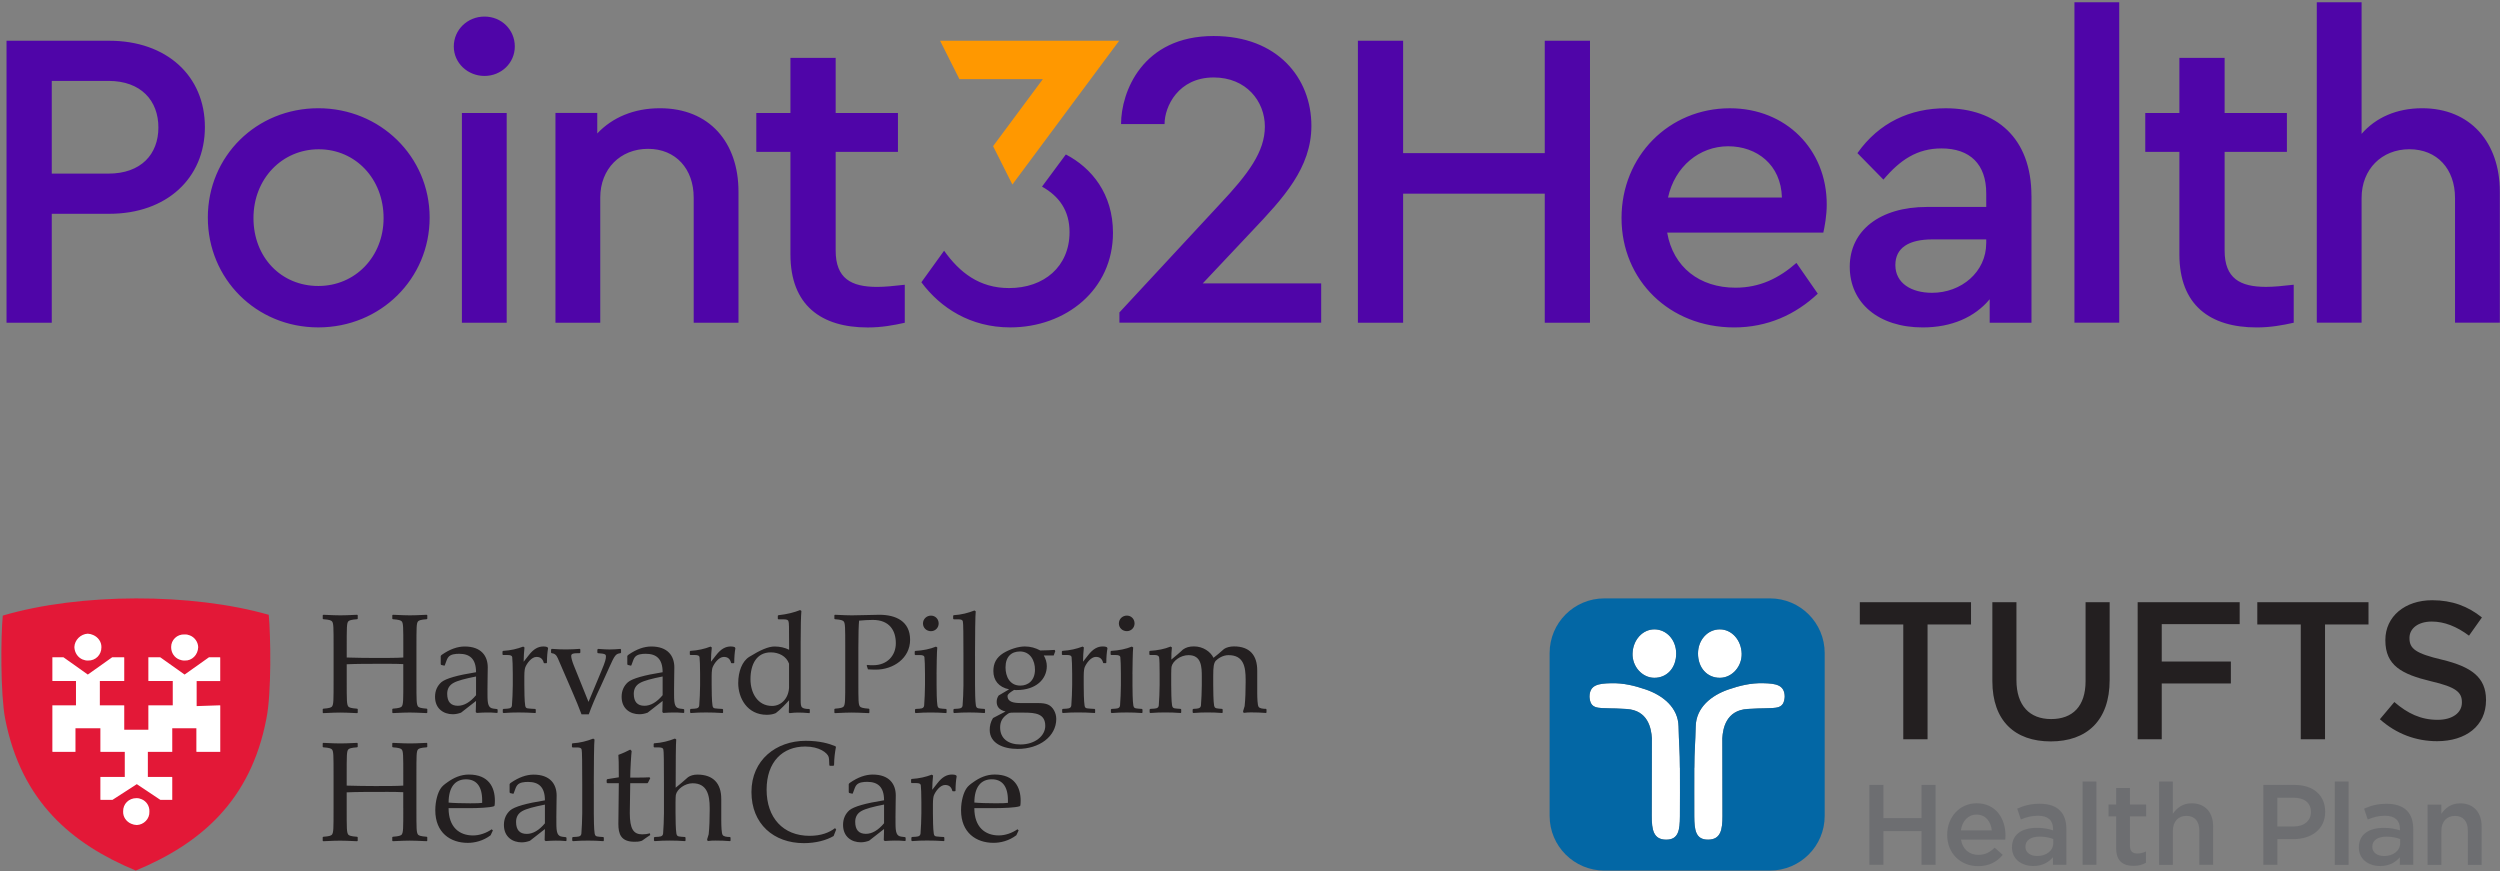
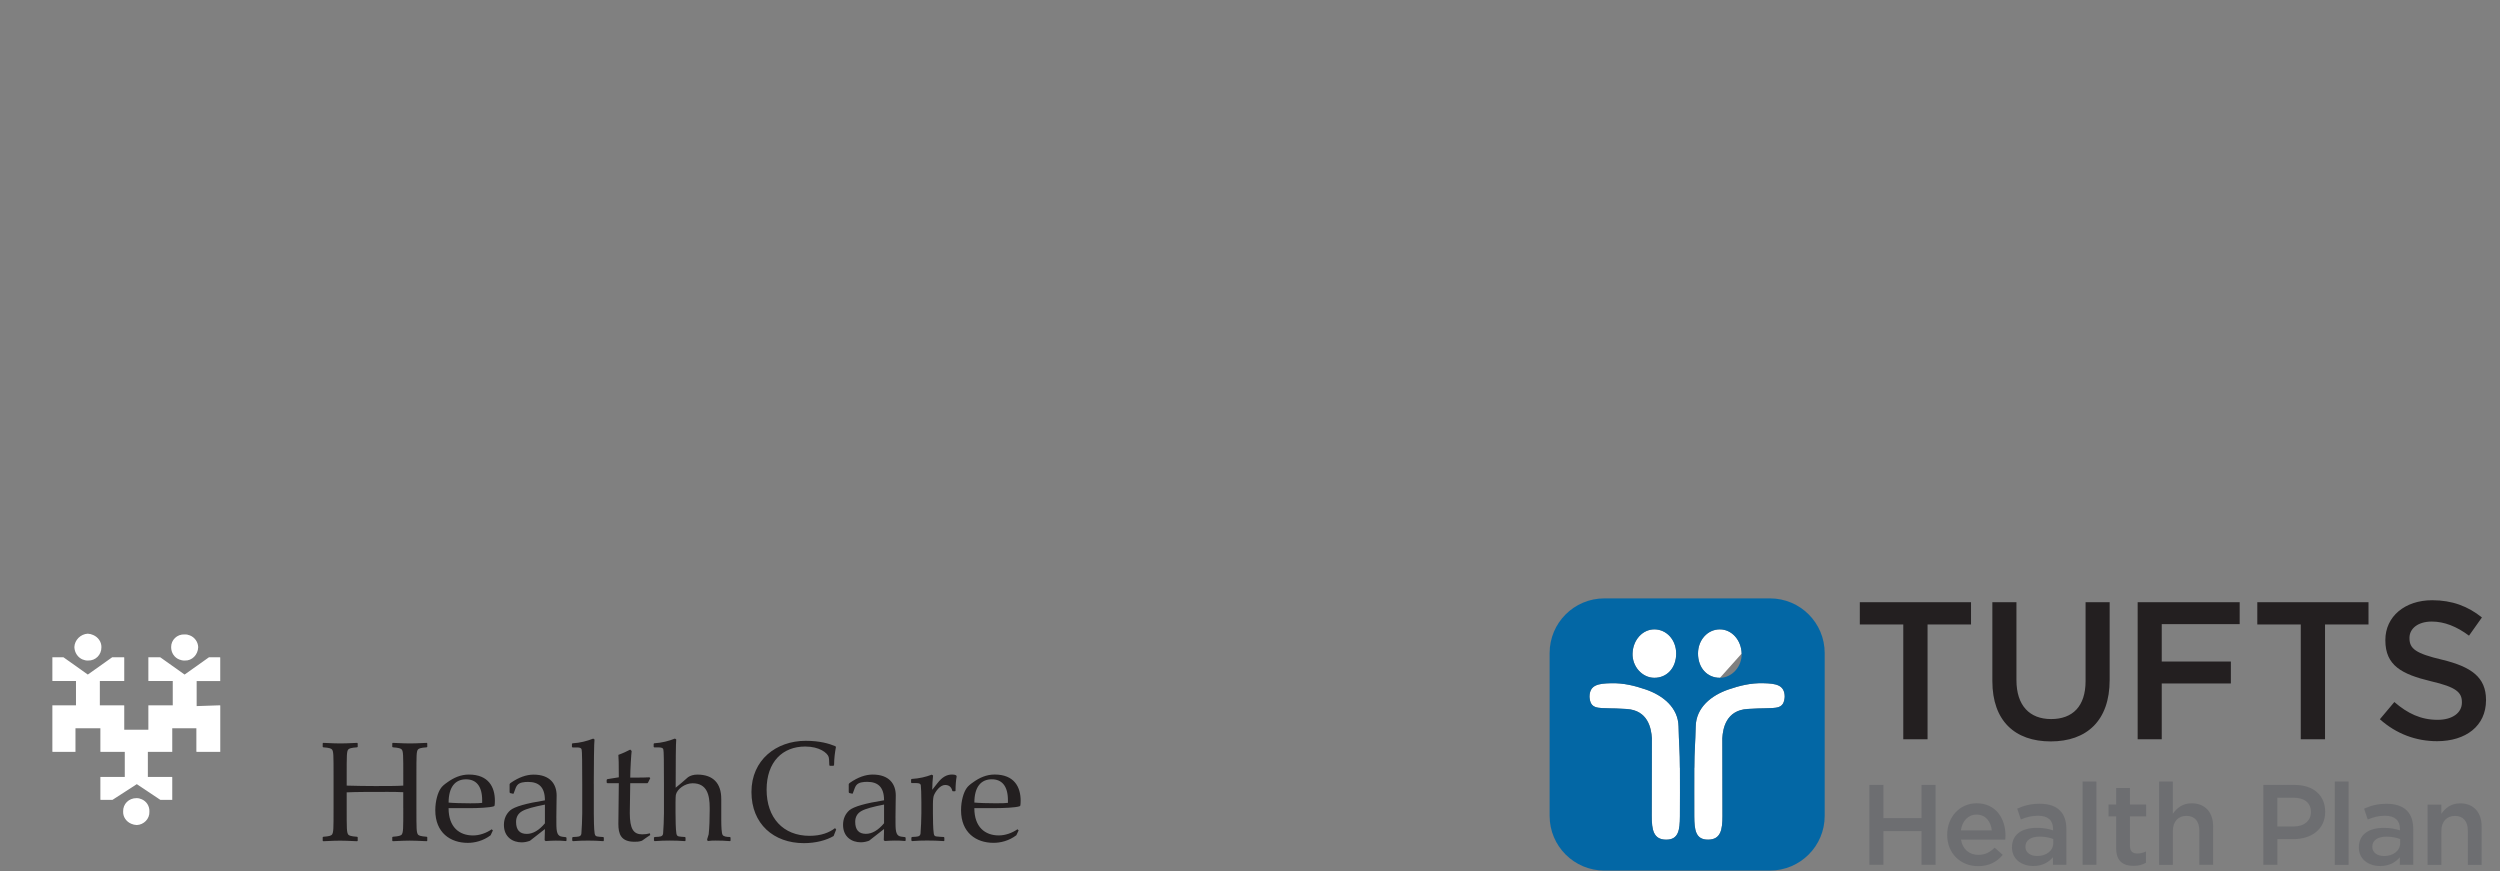
<svg xmlns="http://www.w3.org/2000/svg" width="792" height="276" viewBox="0 0 792 276" fill="none">
  <rect x="0" y="0" width="792" height="276" fill="#808080" stroke="none" />
  <path d="M592.22 248.66H596.67V259.18H608.74V248.66H613.19V273.96H608.74V263.3H596.67V273.96H592.22V248.66ZM616.87 264.49V264.42C616.87 258.96 620.74 254.48 626.19 254.48C632.26 254.48 635.34 259.25 635.34 264.75C635.34 265.15 635.3 265.55 635.27 265.98H621.25C621.72 269.09 623.93 270.82 626.74 270.82C628.87 270.82 630.39 270.02 631.91 268.54L634.48 270.82C632.67 272.99 630.18 274.4 626.67 274.4C621.14 274.4 616.87 270.39 616.87 264.5V264.49ZM631 263.08C630.71 260.26 629.05 258.06 626.16 258.06C623.49 258.06 621.61 260.12 621.21 263.08H631.01H631ZM637.4 268.47V268.4C637.4 264.28 640.62 262.26 645.28 262.26C647.41 262.26 648.93 262.59 650.41 263.05V262.58C650.41 259.87 648.75 258.42 645.67 258.42C643.54 258.42 641.95 258.89 640.21 259.61L639.05 256.18C641.15 255.24 643.21 254.63 646.24 254.63C649.1 254.63 651.23 255.39 652.57 256.76C653.98 258.13 654.63 260.16 654.63 262.65V273.96H650.37V271.57C649.07 273.12 647.08 274.35 644.15 274.35C640.57 274.35 637.39 272.29 637.39 268.46L637.4 268.47ZM650.48 267.1V265.8C649.36 265.37 647.88 265.04 646.14 265.04C643.32 265.04 641.66 266.23 641.66 268.22V268.29C641.66 270.13 643.29 271.18 645.38 271.18C648.27 271.18 650.48 269.52 650.48 267.1ZM659.77 247.58H664.14V273.97H659.77V247.58ZM670.4 268.69V258.64H667.98V254.88H670.4V249.64H674.77V254.88H679.9V258.64H674.77V268C674.77 269.7 675.64 270.39 677.12 270.39C678.1 270.39 678.96 270.17 679.83 269.74V273.32C678.75 273.93 677.55 274.3 675.89 274.3C672.67 274.3 670.4 272.89 670.4 268.7V268.69ZM683.99 247.58H688.36V257.81C689.59 256.04 691.36 254.49 694.32 254.49C698.62 254.49 701.12 257.38 701.12 261.79V273.97H696.75V263.13C696.75 260.17 695.27 258.47 692.67 258.47C690.07 258.47 688.37 260.24 688.37 263.21V273.98H684V247.59L683.99 247.58ZM717.03 248.67H727.01C732.94 248.67 736.62 252.03 736.62 257.13V257.2C736.62 262.88 732.07 265.84 726.5 265.84H721.48V273.97H717.03V248.67ZM726.64 261.83C730 261.83 732.1 259.95 732.1 257.31V257.24C732.1 254.28 729.97 252.72 726.64 252.72H721.47V261.83H726.64ZM739.66 247.59H744.03V273.98H739.66V247.59ZM747.29 268.48V268.41C747.29 264.29 750.51 262.27 755.17 262.27C757.3 262.27 758.82 262.6 760.3 263.06V262.59C760.3 259.88 758.64 258.43 755.56 258.43C753.43 258.43 751.84 258.9 750.1 259.62L748.94 256.19C751.04 255.25 753.1 254.64 756.13 254.64C758.99 254.64 761.12 255.4 762.46 256.77C763.87 258.14 764.52 260.17 764.52 262.66V273.97H760.26V271.58C758.96 273.13 756.97 274.36 754.04 274.36C750.46 274.36 747.28 272.3 747.28 268.47L747.29 268.48ZM760.37 267.11V265.81C759.25 265.38 757.77 265.05 756.03 265.05C753.21 265.05 751.55 266.24 751.55 268.23V268.3C751.55 270.14 753.18 271.19 755.27 271.19C758.16 271.19 760.37 269.53 760.37 267.11ZM769.05 254.89H773.42V257.82C774.65 256.05 776.42 254.5 779.38 254.5C783.68 254.5 786.18 257.39 786.18 261.8V273.98H781.81V263.14C781.81 260.18 780.33 258.48 777.73 258.48C775.13 258.48 773.43 260.25 773.43 263.22V273.99H769.06V254.91L769.05 254.89Z" fill="#6D6E71" />
  <path d="M602.96 197.84H589.19V190.77H624.42V197.84H610.65V234.19H602.96V197.84ZM631.18 215.77V190.77H638.81V215.46C638.81 223.52 642.97 227.8 649.79 227.8C656.61 227.8 660.71 223.77 660.71 215.77V190.77H668.34V215.4C668.34 228.37 661.02 234.88 649.67 234.88C638.32 234.88 631.18 228.37 631.18 215.77ZM677.21 190.77H709.53V197.72H684.84V209.57H706.74V216.52H684.84V234.2H677.21V190.78V190.77ZM728.88 197.84H715.11V190.77H750.34V197.84H736.57V234.19H728.88V197.84ZM753.94 227.86L758.53 222.4C762.69 226 766.9 228.04 772.24 228.04C776.95 228.04 779.93 225.81 779.93 222.58V222.46C779.93 219.36 778.19 217.68 770.13 215.82C760.89 213.59 755.68 210.86 755.68 202.86V202.74C755.68 195.3 761.88 190.15 770.51 190.15C776.84 190.15 781.86 192.07 786.27 195.61L782.18 201.38C778.27 198.46 774.36 196.91 770.39 196.91C765.92 196.91 763.32 199.21 763.32 202.06V202.18C763.32 205.53 765.3 207.02 773.68 209C782.86 211.23 787.57 214.52 787.57 221.72V221.84C787.57 229.97 781.18 234.81 772.06 234.81C765.42 234.81 759.16 232.51 753.95 227.86H753.94Z" fill="#231F20" />
  <path d="M503.56 220.75C503.82 224.6 506.02 224.26 510.26 224.4C512.12 224.46 511.23 224.37 515.29 224.6C522.11 225 523.13 230.77 523.32 233.85C523.32 242.08 523.3 250.31 523.28 258.54C523.28 262.84 523.8 265.97 527.81 266C531.79 266.03 532.17 262.94 532.2 258.61C532.24 253.49 532.21 248.36 532.21 243.24H532.19C532.19 237.96 531.87 235.4 531.77 230.12C531.65 224.2 526.93 220.31 521.32 218.4C517.89 217.23 514.36 216.33 510.33 216.44C506.43 216.54 503.58 216.91 503.57 220.75H503.56Z" fill="white" />
  <path d="M531.02 207.01C531.01 202.73 528 199.4 524.13 199.38C520.37 199.36 517.3 202.75 517.2 207.05C517.09 211.17 520.25 214.7 524.07 214.73C528.15 214.76 531.04 211.55 531.03 207.01H531.02Z" fill="white" />
-   <path d="M551.76 207.05C551.65 202.75 548.59 199.36 544.82 199.38C540.95 199.4 537.94 202.73 537.93 207.01C537.92 211.54 540.81 214.75 544.89 214.73C548.71 214.7 551.87 211.17 551.76 207.05Z" fill="white" />
+   <path d="M551.76 207.05C551.65 202.75 548.59 199.36 544.82 199.38C540.95 199.4 537.94 202.73 537.93 207.01C537.92 211.54 540.81 214.75 544.89 214.73Z" fill="white" />
  <path d="M558.63 216.44C554.59 216.33 551.06 217.24 547.64 218.4C542.04 220.31 537.32 224.2 537.19 230.12C537.08 235.4 536.76 237.96 536.76 243.24H536.74C536.74 248.36 536.71 253.49 536.74 258.61C536.77 262.94 537.15 266.03 541.13 266C545.14 265.97 545.66 262.84 545.66 258.54C545.64 250.31 545.62 242.08 545.62 233.85C545.81 230.77 546.83 225 553.64 224.6C557.7 224.36 556.81 224.45 558.67 224.4C562.91 224.26 565.11 224.6 565.37 220.75C565.36 216.91 562.51 216.54 558.61 216.44H558.63Z" fill="white" />
  <path d="M560.74 189.57H508.24C498.67 189.57 490.92 197.33 490.92 206.89V258.47C490.92 268.04 498.68 275.79 508.24 275.79H560.74C570.31 275.79 578.06 268.03 578.06 258.47V206.89C578.06 197.32 570.31 189.57 560.74 189.57ZM521.31 218.41C526.91 220.32 531.64 224.21 531.76 230.13C531.87 235.41 532.18 237.97 532.18 243.25H532.2C532.2 248.37 532.23 253.5 532.19 258.62C532.16 262.95 531.78 266.04 527.8 266.01C523.79 265.98 523.26 262.85 523.27 258.55C523.29 250.32 523.31 242.09 523.31 233.86C523.12 230.78 522.1 225.01 515.28 224.61C511.22 224.37 512.11 224.46 510.25 224.41C506.01 224.27 503.81 224.61 503.55 220.76C503.56 216.92 506.41 216.55 510.31 216.45C514.35 216.34 517.88 217.25 521.3 218.41H521.31ZM517.19 207.05C517.3 202.75 520.36 199.36 524.12 199.38C527.99 199.4 531 202.73 531.01 207.01C531.03 211.54 528.13 214.75 524.05 214.73C520.23 214.7 517.07 211.17 517.18 207.05H517.19ZM558.69 224.4C556.83 224.46 557.72 224.37 553.66 224.6C546.84 225 545.82 230.77 545.64 233.85C545.64 242.08 545.66 250.31 545.68 258.54C545.68 262.84 545.16 265.97 541.15 266C537.16 266.03 536.79 262.94 536.76 258.61C536.72 253.49 536.76 248.36 536.76 243.24H536.78C536.78 237.96 537.1 235.4 537.21 230.12C537.33 224.2 542.05 220.31 547.66 218.4C551.09 217.23 554.62 216.33 558.65 216.44C562.55 216.54 565.4 216.91 565.41 220.75C565.15 224.6 562.95 224.26 558.71 224.4H558.69ZM537.93 207.01C537.95 202.73 540.95 199.4 544.82 199.38C548.58 199.36 551.64 202.75 551.76 207.05C551.87 211.17 548.71 214.7 544.89 214.73C540.81 214.76 537.92 211.55 537.93 207.01Z" fill="#0367A5" />
  <path d="M308.68 254.26C308.68 249.37 310.72 246.88 314.2 246.88C317.41 246.88 319.31 249.01 319.31 253.53V254.34C318.86 254.43 317.59 254.48 315.55 254.48C313.15 254.48 310.03 254.39 308.67 254.25M322.34 262.71C320.57 263.93 318.45 264.66 316.41 264.66C312.11 264.66 308.67 262.08 308.67 256.01H315.64C317.77 256.01 321.71 255.87 323.02 255.42L323.25 255.19C323.3 254.78 323.34 254.24 323.34 253.65C323.34 249.3 321.3 245.37 315.1 245.37C312.52 245.37 310.3 246.37 308.31 247.81C307.31 248.49 306.59 249.12 306.18 249.76C305.32 250.98 304.46 253.61 304.46 256.69C304.46 263.8 309.26 267.01 314.74 267.01C316.96 267.01 319.63 266.38 321.98 264.61L322.7 263.07L322.34 262.71ZM299.17 266.29V265.34L298.99 265.16C298.4 265.16 296.82 265.02 296.59 264.98C296.09 264.89 295.91 264.66 295.82 264.07C295.59 262.76 295.55 259.23 295.55 257.6V254.75C295.55 253.12 295.73 252.26 295.87 251.94C296.37 250.72 297.82 248.68 299.4 248.68C300.67 248.68 301.39 249.31 301.71 250.58L301.85 250.67H302.57L302.71 250.53C302.71 248.76 302.85 247.18 303.07 245.96L302.93 245.64C302.48 245.41 302.07 245.37 301.62 245.37C299.95 245.37 298.5 246.14 296.96 248.13L295.33 250.21C295.33 248.9 295.47 246.68 295.6 245.68L295.19 245.41C293.33 246.13 291.21 246.63 288.81 246.77L288.63 246.95V247.9L288.81 248.08H290.26C291.21 248.08 291.66 248.31 291.71 248.76C291.8 249.3 291.89 251.84 291.89 254.1V257.63C291.89 259.26 291.75 262.74 291.62 264.06C291.57 264.51 291.35 264.83 290.85 264.97C290.67 265.02 289.81 265.15 288.95 265.15L288.72 265.33V266.28L288.95 266.46C290.76 266.32 292.07 266.28 293.75 266.28C295.29 266.28 297.33 266.33 299.05 266.46L299.19 266.28L299.17 266.29ZM280.07 260.81C278.21 263.03 276.27 264.16 274.32 264.16C272.06 264.16 270.93 262.89 270.93 260.36C270.93 258.78 271.61 257.64 272.92 256.92C274.19 256.2 276.63 255.56 280.07 254.88V260.81ZM283.69 259.14C283.69 256.29 283.78 253.75 283.78 251.99C283.78 248.37 281.7 245.38 276.49 245.38C274.18 245.38 271.78 246.24 269.29 247.96C269.06 248.1 268.93 248.28 268.88 248.41V250.99L269.02 251.22L270.02 251.45L270.16 251.36C270.66 249.87 271.02 249.01 271.34 248.69C272.06 247.83 273.51 247.69 274.73 247.69C278.03 247.69 280.07 249.23 280.07 253.53C274.14 254.48 270.47 255.52 269.07 256.7C267.76 257.88 267.08 259.42 267.08 261.32C267.08 265.17 269.89 266.84 272.69 266.84C273.6 266.84 274.46 266.66 275.32 266.34L280.07 262.63L279.98 266.16L280.3 266.43C281.52 266.34 282.56 266.29 283.47 266.29C284.42 266.29 285.33 266.29 286.73 266.43L286.91 266.29V265.38L286.73 265.2L285.6 265.06C283.97 264.88 283.7 263.66 283.7 260.76V259.13L283.69 259.14ZM264.09 264.84L264.9 262.8L264.54 262.35C262.73 263.75 260.15 264.79 256.48 264.79C248.06 264.79 242.86 259.04 242.86 250.17C242.86 241.3 247.97 236.5 255.08 236.5C259.65 236.5 262.1 238.54 262.5 239.76C262.64 240.21 262.68 240.71 262.73 242.43L262.91 242.61H264L264.23 242.43C264.28 239.94 264.5 238.45 264.82 236.68L264.68 236.41C262.6 235.55 259.66 234.69 255.26 234.69C245.89 234.69 238.06 240.76 238.06 250.9C238.06 261.04 245.12 267.11 254.67 267.11C258.43 267.11 261.82 266.2 264.09 264.85M228.49 253.04C228.49 248.2 225.96 245.39 220.93 245.39C219.71 245.39 218.71 245.71 217.99 246.2C216.59 247.42 215.27 248.6 214.05 249.55C214.05 242.08 214.1 235.25 214.23 234.25L213.82 233.98C211.87 234.75 209.66 235.34 207.26 235.47L207.08 235.65V236.6L207.26 236.78H208.71C209.66 236.78 210.11 237.01 210.16 237.5C210.3 238 210.34 241.57 210.34 248.32V257.64C210.34 259.27 210.2 262.75 210.07 264.07C210.02 264.52 209.8 264.84 209.3 264.98C209.12 265.03 208.26 265.16 207.4 265.16L207.17 265.34V266.29L207.4 266.47C209.21 266.33 210.52 266.29 212.2 266.29C213.88 266.29 215.19 266.34 217.04 266.47L217.18 266.29V265.34L217 265.16C216.41 265.16 215.28 265.02 215.05 264.98C214.55 264.84 214.42 264.66 214.28 264.07C214.05 262.76 214.01 259.23 214.01 257.6V254.11C214.01 252.98 214.06 252.21 214.1 251.85C214.46 249.99 217 248.14 219.4 248.14C223.97 248.14 224.83 251.81 224.83 255.93V256.7C224.83 259.42 224.74 262.18 224.51 264.3C224.37 264.84 224.19 265.39 224.01 265.93C224.01 266.07 224.15 266.43 224.28 266.43C225.14 266.29 226 266.29 226.68 266.29C228.08 266.29 229.85 266.34 231.3 266.47L231.44 266.29V265.34L231.26 265.16C230.22 265.16 229.22 265.02 228.91 264.48C228.6 263.94 228.5 261.85 228.5 260V253.03L228.49 253.04ZM195.9 261.01C195.9 264.18 196.67 266.67 201.01 266.67C201.73 266.67 202.41 266.67 203.36 266.35C204.49 265.58 205.31 264.95 205.99 264.54L205.9 264C204.99 264.23 204.36 264.32 203.46 264.32C200.7 264.32 199.52 262.65 199.52 257.53L199.66 248.11H205.14L205.32 247.88L206 246.52L205.77 246.25C204.68 246.3 203.51 246.34 202.1 246.34H199.66C199.66 243.81 199.98 238.78 200.11 237.92L199.66 237.47C198.62 238.01 197.4 238.6 195.9 239.14C195.99 239.77 196.04 242.13 196.04 246.25L192.37 246.84L192.19 247.07V247.93L192.42 248.11H196.04L195.9 261.01ZM188.11 248.34C188.11 242.05 188.2 235.26 188.34 234.26L187.93 233.99C185.98 234.76 183.77 235.35 181.37 235.48L181.19 235.66V236.61L181.37 236.79H182.82C183.77 236.79 184.22 237.02 184.27 237.51C184.41 238.01 184.45 241.95 184.45 248.33V257.65C184.45 259.28 184.31 262.76 184.18 264.08C184.13 264.53 183.91 264.85 183.41 264.99C183.23 265.04 182.37 265.17 181.51 265.17L181.28 265.35V266.3L181.51 266.48C183.32 266.34 184.63 266.3 186.31 266.3C187.99 266.3 189.3 266.35 191.15 266.48L191.29 266.3V265.35L191.11 265.17C190.52 265.17 189.39 265.03 189.16 264.99C188.66 264.85 188.53 264.67 188.39 264.08C188.16 262.77 188.12 259.24 188.12 257.61V248.33L188.11 248.34ZM176.25 259.16C176.25 256.31 176.34 253.77 176.34 252.01C176.34 248.39 174.26 245.4 169.05 245.4C166.74 245.4 164.34 246.26 161.85 247.98C161.62 248.12 161.49 248.3 161.44 248.43V251.01L161.58 251.24L162.58 251.47L162.72 251.38C163.22 249.89 163.58 249.03 163.9 248.71C164.62 247.85 166.07 247.71 167.29 247.71C170.59 247.71 172.63 249.25 172.63 253.55C166.7 254.5 163.03 255.54 161.63 256.72C160.32 257.9 159.64 259.44 159.64 261.34C159.64 265.19 162.45 266.86 165.25 266.86C166.16 266.86 167.02 266.68 167.88 266.36L172.63 262.65L172.54 266.18L172.86 266.45C174.08 266.36 175.12 266.31 176.03 266.31C176.98 266.31 177.89 266.31 179.29 266.45L179.47 266.31V265.4L179.29 265.22L178.16 265.08C176.53 264.9 176.26 263.68 176.26 260.78V259.15L176.25 259.16ZM172.63 260.83C170.77 263.05 168.83 264.18 166.88 264.18C164.62 264.18 163.49 262.91 163.49 260.38C163.49 258.8 164.17 257.66 165.48 256.94C166.75 256.22 169.19 255.58 172.63 254.9V260.83ZM142.12 254.27C142.12 249.38 144.16 246.89 147.64 246.89C150.85 246.89 152.75 249.02 152.75 253.54V254.35C152.3 254.44 151.03 254.49 148.99 254.49C146.59 254.49 143.47 254.4 142.11 254.26M155.78 262.72C154.01 263.94 151.89 264.67 149.85 264.67C145.55 264.67 142.11 262.09 142.11 256.02H149.08C151.21 256.02 155.15 255.88 156.46 255.43L156.69 255.2C156.74 254.79 156.78 254.25 156.78 253.66C156.78 249.31 154.74 245.38 148.54 245.38C145.96 245.38 143.74 246.38 141.75 247.82C140.75 248.5 140.03 249.13 139.62 249.77C138.76 250.99 137.9 253.62 137.9 256.7C137.9 263.81 142.7 267.02 148.18 267.02C150.4 267.02 153.07 266.39 155.42 264.62L156.14 263.08L155.78 262.72ZM127.76 255.98C127.76 262.72 127.76 263.63 127.26 264.4C126.94 264.72 126.4 264.94 124.45 265.08L124.27 265.22V266.35L124.45 266.49C126.76 266.35 129.29 266.31 129.79 266.31C130.38 266.31 132.91 266.36 135.18 266.49L135.36 266.35V265.22L135.18 265.08C133.23 264.94 132.74 264.72 132.42 264.4C131.92 263.63 131.92 262.73 131.92 255.94V245.85C131.92 239.15 131.92 238.06 132.42 237.43C132.74 237.11 133.23 236.89 135.18 236.75L135.36 236.61V235.48L135.18 235.34C132.92 235.48 130.34 235.52 129.84 235.52C129.3 235.52 126.81 235.47 124.45 235.34L124.27 235.48V236.61L124.45 236.75C126.4 236.89 126.94 237.11 127.26 237.43C127.76 238.06 127.76 239.15 127.76 245.85V248.88C125.72 249.02 122.65 249.02 118.84 249.02C115.99 249.02 113 248.97 109.83 248.88V245.85C109.83 239.15 109.83 238.06 110.33 237.43C110.65 237.11 111.19 236.89 113.14 236.75L113.32 236.61V235.48L113.14 235.34C110.88 235.48 108.3 235.52 107.8 235.52C107.21 235.52 104.68 235.47 102.41 235.34L102.23 235.48V236.61L102.41 236.75C104.36 236.89 104.85 237.11 105.17 237.43C105.67 238.06 105.67 239.15 105.67 245.85V255.99C105.67 262.73 105.67 263.64 105.17 264.41C104.85 264.73 104.36 264.95 102.41 265.09L102.23 265.23V266.36L102.41 266.5C104.72 266.36 107.21 266.32 107.75 266.32C108.34 266.32 110.87 266.37 113.14 266.5L113.32 266.36V265.23L113.14 265.09C111.19 264.95 110.65 264.73 110.33 264.41C109.83 263.64 109.83 262.74 109.83 255.95V251.02C112.82 250.88 116.89 250.88 118.7 250.88C120.37 250.88 125.35 250.83 127.75 250.97V255.99L127.76 255.98Z" fill="#231F20" />
-   <path d="M394.07 225.83C394.93 225.69 395.79 225.69 396.47 225.69C397.87 225.69 399.64 225.74 401.09 225.87L401.23 225.69V224.74L401.05 224.56C400.01 224.56 399.01 224.42 398.7 223.88C398.39 223.34 398.29 221.25 398.29 219.4V212.43C398.29 207.59 395.94 204.78 390.91 204.78C389.69 204.78 388.51 205.1 387.79 205.59C386.39 206.81 385.57 207.54 384.44 208.4C383.49 206.45 381.14 204.78 378.24 204.78C376.75 204.78 375.71 205.1 374.75 205.78C373.84 206.69 372.12 208.09 371.08 208.95C371.08 207.37 371.13 206.14 371.26 205.1L370.85 204.83C368.95 205.6 366.78 206.05 364.29 206.19L364.11 206.37V207.32L364.29 207.5H365.74C366.6 207.5 367.05 207.73 367.19 208.18C367.33 208.77 367.37 211.21 367.37 213.52V217.01C367.37 218.59 367.23 222.17 367.1 223.48C367.05 223.93 366.83 224.25 366.33 224.39C366.15 224.44 365.29 224.57 364.43 224.57L364.2 224.75V225.7L364.43 225.88C366.24 225.74 367.55 225.7 369.23 225.7C370.91 225.7 372.22 225.75 374.07 225.88L374.21 225.7V224.75L374.03 224.57C373.44 224.57 372.31 224.43 372.08 224.39C371.58 224.25 371.45 224.07 371.31 223.48C371.08 222.17 371.04 218.64 371.04 217.01V213.52C371.04 212.39 371.09 211.62 371.13 211.26C371.49 209.4 373.98 207.55 376.52 207.55C380.68 207.55 380.73 211.31 380.73 214.52V217.05C380.73 218.68 380.59 222.16 380.46 223.48C380.41 223.93 380.19 224.25 379.69 224.39C379.51 224.44 378.92 224.57 378.06 224.57L377.83 224.75V225.7L378.06 225.88C379.92 225.74 380.91 225.7 382.54 225.7C384.31 225.7 385.39 225.75 387.2 225.88L387.34 225.7V224.75L387.16 224.57C386.57 224.57 385.62 224.43 385.39 224.39C384.89 224.25 384.76 224.07 384.62 223.48C384.39 222.17 384.35 218.64 384.35 217.01V214.07C384.35 211.22 384.53 210.13 385.12 209.36C385.84 208.64 387.34 207.55 389.19 207.55C393.99 207.55 394.62 211.22 394.62 215.34V216.11C394.62 218.83 394.53 221.59 394.3 223.71C394.16 224.25 393.98 224.8 393.8 225.34C393.8 225.48 393.94 225.84 394.07 225.84M358.76 213.53C358.76 211.99 358.85 206.11 358.99 205.11L358.58 204.84C356.68 205.61 354.51 206.06 352.02 206.2L351.84 206.38V207.33L352.02 207.51H353.47C354.42 207.51 354.87 207.74 354.92 208.19C355.01 208.73 355.1 211.27 355.1 213.53V217.02C355.1 218.6 354.96 222.18 354.83 223.49C354.78 223.94 354.56 224.26 354.06 224.4C353.88 224.45 353.02 224.58 352.16 224.58L351.93 224.76V225.71L352.16 225.89C353.97 225.75 355.28 225.71 356.96 225.71C358.64 225.71 359.95 225.76 361.8 225.89L361.94 225.71V224.76L361.76 224.58C361.17 224.58 360.04 224.44 359.81 224.4C359.31 224.26 359.18 224.08 359.04 223.49C358.81 222.18 358.77 218.65 358.77 217.02V213.53H358.76ZM356.99 195.02C355.59 195.02 354.46 196.11 354.46 197.51C354.46 198.91 355.59 199.95 356.99 199.95C358.39 199.95 359.43 198.82 359.43 197.51C359.43 196.11 358.39 195.02 356.99 195.02ZM346.94 225.71V224.76L346.76 224.58C346.17 224.58 344.59 224.44 344.36 224.4C343.86 224.31 343.68 224.08 343.59 223.49C343.36 222.18 343.32 218.65 343.32 217.02V214.17C343.32 212.54 343.5 211.68 343.64 211.36C344.14 210.14 345.59 208.1 347.17 208.1C348.44 208.1 349.16 208.73 349.48 210L349.62 210.09H350.34L350.48 209.95C350.48 208.18 350.62 206.6 350.84 205.38L350.7 205.06C350.25 204.83 349.84 204.79 349.39 204.79C347.72 204.79 346.27 205.56 344.73 207.55L343.1 209.63C343.1 208.32 343.24 206.1 343.37 205.1L342.96 204.83C341.1 205.55 338.98 206.05 336.58 206.19L336.4 206.37V207.32L336.58 207.5H338.03C338.98 207.5 339.43 207.73 339.48 208.18C339.57 208.72 339.66 211.26 339.66 213.52V217.05C339.66 218.68 339.52 222.16 339.39 223.48C339.34 223.93 339.12 224.25 338.62 224.39C338.44 224.44 337.58 224.57 336.72 224.57L336.49 224.75V225.7L336.72 225.88C338.53 225.74 339.84 225.7 341.52 225.7C343.06 225.7 345.1 225.75 346.82 225.88L346.96 225.7L346.94 225.71ZM323.27 235.85C319.38 235.85 316.84 233.95 316.84 230.46C316.84 228.51 317.65 227.29 319.06 226.3C319.65 225.85 319.83 225.76 321.05 225.76H324.35C328.11 225.76 331.14 226.12 331.14 229.97C331.14 233.09 327.93 235.85 323.26 235.85M323.08 206.38C326.43 206.38 327.88 209.32 327.88 212.13C327.88 215.57 325.71 217.2 323.26 217.2C319.87 217.2 318.55 214.3 318.55 211.41C318.55 208.06 320.41 206.39 323.08 206.39M334.62 227.71C334.62 225.85 333.58 223.91 332.04 223.23C331.23 222.87 330.23 222.73 328.74 222.73H323.44C321.18 222.73 319.19 222.41 319.19 220.51C319.19 219.97 319.73 219.51 321.27 218.56C321.54 218.61 321.81 218.61 322.08 218.61C328.15 218.61 331.63 215.22 331.63 211.01C331.63 209.83 331.27 208.7 330.68 207.66H333.81L334.31 206.3L334.13 205.89C332.77 205.98 331.63 206.03 329.55 206.07C328.06 205.26 326.47 204.8 324.66 204.8C322.58 204.8 319.91 205.66 317.82 206.93C315.65 208.33 314.7 210.1 314.7 212.59C314.7 215.53 316.37 217.7 319.68 218.38L316.38 220.33C315.97 220.92 315.75 221.55 315.75 222.32C315.75 223.68 316.38 224.9 318.56 225.4L314.58 227.48C313.81 228.7 313.54 230.01 313.54 231.24C313.54 235.45 317.75 237.26 322.41 237.26C329.2 237.26 334.63 233.37 334.63 227.71M308.88 207.75C308.88 201.46 308.97 194.67 309.11 193.67L308.7 193.4C306.75 194.17 304.54 194.76 302.14 194.89L301.96 195.07V196.02L302.14 196.2H303.59C304.54 196.2 304.99 196.43 305.04 196.92C305.18 197.42 305.22 201.36 305.22 207.74V217.06C305.22 218.69 305.08 222.17 304.95 223.49C304.9 223.94 304.68 224.26 304.18 224.4C304 224.45 303.14 224.58 302.28 224.58L302.05 224.76V225.71L302.28 225.89C304.09 225.75 305.4 225.71 307.08 225.71C308.76 225.71 310.07 225.76 311.92 225.89L312.06 225.71V224.76L311.88 224.58C311.29 224.58 310.16 224.44 309.93 224.4C309.43 224.26 309.3 224.08 309.16 223.49C308.93 222.18 308.89 218.65 308.89 217.02V207.74L308.88 207.75ZM296.7 213.54C296.7 212 296.79 206.12 296.93 205.12L296.52 204.85C294.62 205.62 292.45 206.07 289.96 206.21L289.78 206.39V207.34L289.96 207.52H291.41C292.36 207.52 292.81 207.75 292.86 208.2C292.95 208.74 293.04 211.28 293.04 213.54V217.03C293.04 218.61 292.9 222.19 292.77 223.5C292.72 223.95 292.5 224.27 292 224.41C291.82 224.46 290.96 224.59 290.1 224.59L289.87 224.77V225.72L290.1 225.9C291.91 225.76 293.22 225.72 294.9 225.72C296.58 225.72 297.89 225.77 299.74 225.9L299.88 225.72V224.77L299.7 224.59C299.11 224.59 297.98 224.45 297.75 224.41C297.25 224.27 297.12 224.09 296.98 223.5C296.75 222.19 296.71 218.66 296.71 217.03V213.54H296.7ZM294.93 195.03C293.53 195.03 292.4 196.12 292.4 197.52C292.4 198.92 293.53 199.96 294.93 199.96C296.33 199.96 297.37 198.83 297.37 197.52C297.37 196.12 296.33 195.03 294.93 195.03ZM269.9 194.94C269.31 194.94 266.78 194.89 264.51 194.76L264.33 194.9V196.03L264.51 196.17C266.46 196.31 266.95 196.53 267.27 196.85C267.77 197.48 267.77 198.57 267.77 205.27V215.41C267.77 222.15 267.77 223.06 267.27 223.83C266.95 224.15 266.46 224.37 264.51 224.51L264.33 224.65V225.78L264.51 225.92C266.82 225.78 269.31 225.74 269.85 225.74C270.44 225.74 272.97 225.79 275.24 225.92L275.42 225.78V224.65L275.24 224.51C273.29 224.37 272.75 224.15 272.43 223.83C271.93 223.11 271.93 222.25 271.93 215.41V205.27C271.93 200.92 272.02 198.07 272.16 196.62C273.74 196.48 275.1 196.39 276.51 196.39C281.81 196.39 283.8 199.78 283.8 203.77C283.8 207.76 280.99 210.74 276.65 210.74C275.97 210.74 275.7 210.79 274.79 210.65L274.56 210.83L274.97 212.05C275.74 212.1 276.55 212.14 277.46 212.14C282.98 212.14 288.32 208.56 288.32 202.68C288.32 196.8 283.79 194.76 278.59 194.76C278.23 194.76 275.83 194.85 274.38 194.85C272.61 194.9 271.21 194.94 269.9 194.94ZM253.65 203.63C253.65 198.52 253.74 195.21 253.88 193.54L253.47 193.27C251.52 194.04 249.44 194.58 246.59 194.9L246.41 195.08V196.03L246.59 196.21H248.36C249.31 196.21 249.76 196.44 249.81 196.93C249.95 197.38 249.99 198.15 249.99 204.9V205.85C248.68 205.17 247.05 204.81 245.37 204.81C243.42 204.81 240.84 205.94 237.4 208.07C235.09 209.47 233.87 212.78 233.87 216.4C233.87 221.11 236.68 226.45 242.92 226.45C244.14 226.45 245.09 226.22 245.77 225.91C247.13 224.91 249.07 222.88 249.98 221.84C249.98 223.24 249.93 224.47 249.89 225.69L250.12 225.92C251.34 225.78 252.2 225.74 252.79 225.74C253.83 225.74 255.01 225.79 256.41 225.92L256.55 225.74V224.79L256.37 224.61C255.33 224.61 254.42 224.47 254.06 224.07C253.74 223.75 253.65 223.12 253.65 221.85V203.65V203.63ZM249.98 217.48C249.98 220.92 247.72 223.64 244.59 223.64C240.02 223.64 237.75 219.52 237.75 215.18C237.75 210.38 239.74 206.67 244.18 206.67C246.71 206.67 249.11 207.85 249.97 210.25V217.49L249.98 217.48ZM229.07 225.72V224.77L228.89 224.59C228.3 224.59 226.72 224.45 226.49 224.41C225.99 224.32 225.81 224.09 225.72 223.5C225.49 222.19 225.45 218.66 225.45 217.03V214.18C225.45 212.55 225.63 211.69 225.77 211.37C226.27 210.15 227.72 208.11 229.3 208.11C230.57 208.11 231.29 208.74 231.61 210.01L231.75 210.1H232.47L232.61 209.96C232.61 208.19 232.75 206.61 232.97 205.39L232.83 205.07C232.38 204.84 231.97 204.8 231.52 204.8C229.85 204.8 228.4 205.57 226.86 207.56L225.23 209.64C225.23 208.33 225.37 206.11 225.5 205.11L225.09 204.84C223.23 205.56 221.11 206.06 218.71 206.2L218.53 206.38V207.33L218.71 207.51H220.16C221.11 207.51 221.56 207.74 221.61 208.19C221.7 208.73 221.79 211.27 221.79 213.53V217.06C221.79 218.69 221.65 222.17 221.52 223.49C221.47 223.94 221.25 224.26 220.75 224.4C220.57 224.45 219.71 224.58 218.85 224.58L218.62 224.76V225.71L218.85 225.89C220.66 225.75 221.97 225.71 223.65 225.71C225.19 225.71 227.23 225.76 228.95 225.89L229.09 225.71L229.07 225.72ZM213.54 218.57C213.54 215.72 213.63 213.18 213.63 211.42C213.63 207.8 211.55 204.81 206.34 204.81C204.03 204.81 201.63 205.67 199.14 207.39C198.91 207.53 198.78 207.71 198.73 207.84V210.42L198.87 210.65L199.87 210.88L200.01 210.79C200.51 209.3 200.87 208.44 201.19 208.12C201.91 207.26 203.36 207.12 204.58 207.12C207.88 207.12 209.92 208.66 209.92 212.96C203.99 213.91 200.32 214.95 198.92 216.13C197.61 217.31 196.93 218.85 196.93 220.75C196.93 224.6 199.74 226.27 202.54 226.27C203.45 226.27 204.31 226.09 205.17 225.77L209.92 222.06L209.83 225.59L210.15 225.86C211.37 225.77 212.41 225.72 213.32 225.72C214.27 225.72 215.18 225.72 216.58 225.86L216.76 225.72V224.81L216.58 224.63L215.45 224.49C213.82 224.31 213.55 223.09 213.55 220.19V218.56L213.54 218.57ZM209.92 220.24C208.06 222.46 206.12 223.59 204.17 223.59C201.91 223.59 200.78 222.32 200.78 219.79C200.78 218.21 201.46 217.07 202.77 216.35C204.04 215.63 206.48 214.99 209.92 214.31V220.24ZM193.04 211.37C194.76 207.52 195.08 207.12 196.57 206.93L196.75 206.75V205.8L196.57 205.57C195.57 205.66 194.31 205.75 193.09 205.75C192.05 205.75 191.42 205.7 189.47 205.57L189.24 205.8V206.75L189.42 206.93C191.78 207.07 191.96 207.34 191.96 207.97C191.96 208.69 191.82 209.51 190.42 212.81L186.44 222.36L181.73 210.68C181.19 209.28 180.96 208.33 180.96 207.83C180.96 207.06 181.55 206.92 183.67 206.92L183.85 206.74V205.74L183.67 205.56C182.36 205.65 180.77 205.74 179.32 205.74C178.01 205.74 176.47 205.69 174.8 205.56L174.57 205.79V206.74L174.75 206.92C175.61 207.01 176.25 207.42 176.7 208.5L181.32 219.18C182.36 221.49 183.45 224.29 184.22 226.29H186.53C187.3 224.12 188.7 220.72 190.29 217.46L193.05 211.35L193.04 211.37ZM169.73 225.72V224.77L169.55 224.59C168.96 224.59 167.38 224.45 167.15 224.41C166.65 224.32 166.47 224.09 166.38 223.5C166.15 222.19 166.11 218.66 166.11 217.03V214.18C166.11 212.55 166.29 211.69 166.43 211.37C166.93 210.15 168.38 208.11 169.96 208.11C171.23 208.11 171.95 208.74 172.27 210.01L172.41 210.1H173.13L173.27 209.96C173.27 208.19 173.41 206.61 173.63 205.39L173.49 205.07C173.04 204.84 172.63 204.8 172.18 204.8C170.51 204.8 169.06 205.57 167.52 207.56L165.89 209.64C165.89 208.33 166.03 206.11 166.16 205.11L165.75 204.84C163.89 205.56 161.77 206.06 159.37 206.2L159.19 206.38V207.33L159.37 207.51H160.82C161.77 207.51 162.22 207.74 162.27 208.19C162.36 208.73 162.45 211.27 162.45 213.53V217.06C162.45 218.69 162.31 222.17 162.18 223.49C162.13 223.94 161.91 224.26 161.41 224.4C161.23 224.45 160.37 224.58 159.51 224.58L159.28 224.76V225.71L159.51 225.89C161.32 225.75 162.63 225.71 164.31 225.71C165.85 225.71 167.89 225.76 169.61 225.89L169.75 225.71L169.73 225.72ZM154.43 218.57C154.43 215.72 154.52 213.18 154.52 211.42C154.52 207.8 152.44 204.81 147.23 204.81C144.92 204.81 142.52 205.67 140.03 207.39C139.8 207.53 139.67 207.71 139.62 207.84V210.42L139.76 210.65L140.76 210.88L140.9 210.79C141.4 209.3 141.76 208.44 142.08 208.12C142.8 207.26 144.25 207.12 145.47 207.12C148.77 207.12 150.81 208.66 150.81 212.96C144.88 213.91 141.21 214.95 139.81 216.13C138.5 217.31 137.82 218.85 137.82 220.75C137.82 224.6 140.63 226.27 143.43 226.27C144.34 226.27 145.2 226.09 146.06 225.77L150.81 222.06L150.72 225.59L151.04 225.86C152.26 225.77 153.3 225.72 154.21 225.72C155.16 225.72 156.07 225.72 157.47 225.86L157.65 225.72V224.81L157.47 224.63L156.34 224.49C154.71 224.31 154.44 223.09 154.44 220.19V218.56L154.43 218.57ZM150.81 220.24C148.95 222.46 147.01 223.59 145.06 223.59C142.8 223.59 141.67 222.32 141.67 219.79C141.67 218.21 142.35 217.07 143.66 216.35C144.93 215.63 147.37 214.99 150.81 214.31V220.24ZM127.77 215.4C127.77 222.14 127.77 223.05 127.27 223.82C126.95 224.14 126.41 224.36 124.46 224.5L124.28 224.64V225.77L124.46 225.91C126.77 225.77 129.3 225.73 129.8 225.73C130.39 225.73 132.92 225.78 135.19 225.91L135.37 225.77V224.64L135.19 224.5C133.24 224.36 132.75 224.14 132.43 223.82C131.93 223.05 131.93 222.15 131.93 215.36V205.27C131.93 198.57 131.93 197.48 132.43 196.85C132.75 196.53 133.24 196.31 135.19 196.17L135.37 196.03V194.9L135.19 194.76C132.93 194.9 130.35 194.94 129.85 194.94C129.31 194.94 126.82 194.89 124.46 194.76L124.28 194.9V196.03L124.46 196.17C126.41 196.31 126.95 196.53 127.27 196.85C127.77 197.48 127.77 198.57 127.77 205.27V208.3C125.73 208.44 122.66 208.44 118.85 208.44C116 208.44 113.01 208.39 109.84 208.3V205.27C109.84 198.57 109.84 197.48 110.34 196.85C110.66 196.53 111.2 196.31 113.15 196.17L113.33 196.03V194.9L113.15 194.76C110.89 194.9 108.31 194.94 107.81 194.94C107.22 194.94 104.69 194.89 102.42 194.76L102.24 194.9V196.03L102.42 196.17C104.37 196.31 104.86 196.53 105.18 196.85C105.68 197.48 105.68 198.57 105.68 205.27V215.41C105.68 222.15 105.68 223.06 105.18 223.83C104.86 224.15 104.37 224.37 102.42 224.51L102.24 224.65V225.78L102.42 225.92C104.73 225.78 107.22 225.74 107.76 225.74C108.35 225.74 110.88 225.79 113.15 225.92L113.33 225.78V224.65L113.15 224.51C111.2 224.37 110.66 224.15 110.34 223.83C109.84 223.06 109.84 222.16 109.84 215.37V210.44C112.83 210.3 116.9 210.3 118.71 210.3C120.38 210.3 125.36 210.25 127.76 210.39V215.41L127.77 215.4Z" fill="#231F20" />
-   <path d="M85.14 194.77C60.84 187.8 25.33 187.8 0.88 195.02C0.26 201.4 0.11 219.75 1.63 227.68C6.76 253.99 22.75 267.36 43.01 275.79C63.34 267.36 79.4 253.84 84.39 227.68C86.05 219.61 85.76 201.29 85.14 194.77Z" fill="#E31837" />
  <path d="M69.77 215.75V208.27H69.68V208.23H66.19L58.48 213.7L50.83 208.27H50.8L50.74 208.23H47V215.71H47.09V215.75H54.73V223.44H47V231.17H39.36V223.48H39.27V223.44H31.63V215.75H39.36V208.27H39.27V208.23H35.53L27.82 213.7L20.17 208.27H20.14L20.08 208.23H16.59V215.71H16.68V215.75H24.07V223.44H16.59V238.15H16.68V238.19H23.91V230.71H31.8V238.15H31.89V238.19H39.53V246.13H31.8V253.36H31.89V253.4H35.63L43.34 248.42L50.74 253.36H50.77L50.83 253.4H54.57V246.17H54.48V246.13H46.84V238.19H54.57V230.71H62.21V238.15H62.3V238.19H69.78V223.48H69.69V223.44L62.3 223.69V215.76H69.78L69.77 215.75ZM44.88 253.2C44.38 252.97 43.83 252.84 43.25 252.85C40.81 252.83 38.93 254.71 39.01 257.09C38.94 258.81 40.01 260.31 41.58 260.97C42.11 261.21 42.71 261.35 43.34 261.37C45.55 261.29 47.44 259.41 47.33 257.13C47.42 255.33 46.36 253.82 44.88 253.2ZM26.22 208.94C26.74 209.16 27.3 209.28 27.89 209.26C30.27 209.33 32.16 207.45 32.13 205.02C32.16 203.33 31.08 201.84 29.52 201.17C29 200.93 28.42 200.78 27.8 200.75C25.53 200.87 23.64 202.76 23.56 204.99C23.62 206.82 24.71 208.34 26.22 208.95V208.94ZM56.81 208.94C57.34 209.16 57.93 209.28 58.55 209.26C60.82 209.35 62.71 207.46 62.79 205.02C62.73 203.35 61.65 201.87 60.14 201.29C59.62 201.07 59.06 200.96 58.46 200.99C56.08 200.88 54.2 202.76 54.22 204.98C54.2 206.82 55.27 208.34 56.81 208.94Z" fill="white" />
-   <path d="M2.07 12.91H34.64C52.75 12.91 64.91 24.01 64.91 40.25C64.91 56.49 52.75 67.73 34.64 67.73H16.4V102.24H2.07V12.91ZM34.37 55C44.64 55 50.18 48.91 50.18 40.38C50.18 31.85 44.64 25.63 34.37 25.63H16.4V55H34.37ZM65.84 68.94C65.84 49.45 81.25 34.29 100.84 34.29C120.43 34.29 136.11 49.58 136.11 68.94C136.11 88.3 120.57 103.72 100.84 103.72C81.11 103.72 65.84 88.29 65.84 68.94ZM121.52 69.08C121.52 56.63 112.6 47.29 100.98 47.29C89.36 47.29 80.3 56.63 80.3 69.08C80.3 81.53 89.08 90.6 100.84 90.6C112.6 90.6 121.52 81.26 121.52 69.08ZM143.76 14.72C143.76 9.44 148.08 5.25 153.49 5.25C158.9 5.25 163.09 9.45 163.09 14.72C163.09 19.99 158.77 24.06 153.49 24.06C148.21 24.06 143.76 20 143.76 14.72ZM146.33 35.79H160.52V102.25H146.33V35.79ZM233.95 60.69V102.24H219.76V62.58C219.76 53.51 214.08 47.15 205.3 47.15C196.52 47.15 190.16 53.51 190.16 62.58V102.24H175.97V35.78H189.21V42.28C193.94 37.27 200.7 34.29 209.08 34.29C224.76 34.29 233.95 45.12 233.95 60.68V60.69ZM286.63 90.2V102.25C282.98 103.06 279.33 103.74 274.87 103.74C260.14 103.74 250.41 96.7 250.41 80.6V48.12H239.6V35.8H250.41V18.34H264.74V35.8H284.47V48.12H264.74V79.39C264.74 88.19 269.61 90.89 277.85 90.89C280.28 90.89 283.12 90.62 286.63 90.21V90.2ZM430.18 12.91H444.51V48.51H489.38V12.91H503.71V102.24H489.38V61.36H444.51V102.24H430.18V12.91ZM577.62 73.68H528.16C530.05 84.64 538.43 91.14 549.78 91.14C557.48 91.14 563.56 88.16 569.11 83.29L575.87 93.04C568.84 99.67 559.92 103.73 549.38 103.73C528.84 103.73 513.7 88.71 513.7 69.08C513.7 49.45 528.7 34.3 548.03 34.3C565.73 34.3 578.71 47.29 578.71 64.75C578.71 68.4 578.03 71.92 577.63 73.68H577.62ZM528.43 62.58H564.51C564.24 52.16 556.54 46.34 547.48 46.34C538.42 46.34 530.59 52.7 528.43 62.58ZM643.57 62.04V102.24H630.33V94.8C625.6 100.48 618.3 103.73 609.11 103.73C595.19 103.73 586 96.02 586 84.51C586 73 595.6 65.56 610.46 65.56H629.24V61.23C629.24 52.03 624.1 47.02 615.05 47.02C607.35 47.02 601.94 50.67 596.67 56.9L588.43 48.51C595.32 38.76 605.19 34.3 616.4 34.3C632.35 34.3 643.56 43.64 643.56 62.05L643.57 62.04ZM629.24 77.06V75.84H612.21C604.64 75.84 600.45 78.55 600.45 83.96C600.45 89.78 605.59 92.76 612.07 92.76C621.39 92.76 629.23 86.13 629.23 77.06H629.24ZM657.18 0.72H671.37V102.23H657.18V0.72ZM726.65 90.19V102.24C723 103.05 719.35 103.73 714.89 103.73C700.16 103.73 690.43 96.69 690.43 80.59V48.11H679.62V35.79H690.43V18.33H704.76V35.79H724.49V48.11H704.76V79.38C704.76 88.18 709.63 90.88 717.87 90.88C720.3 90.88 723.14 90.61 726.65 90.2V90.19ZM791.94 60.68V102.23H777.75V62.71C777.75 53.51 772.07 47.28 763.29 47.28C754.51 47.28 748.15 53.64 748.15 62.71V102.23H733.96V0.72H748.15V42.41C752.61 37.27 759.23 34.29 767.34 34.29C782.61 34.29 791.94 45.12 791.94 60.68ZM355.15 39.31C355.15 29.18 361.86 11.41 384.46 11.41C404.75 11.41 415.45 24.75 415.45 39.86C415.45 53.26 406.44 62.85 396.71 73.13L381.03 89.78H418.55V102.23H354.63V98.98L386.39 64.74C395.44 55.13 400.71 48.07 400.71 40.09C400.71 32.11 394.84 24.54 384.5 24.54C373.28 24.54 368.93 33.74 368.93 39.31H355.15ZM337.66 48.93L330.11 59.12C335.5 62.15 338.83 66.66 338.83 73.53C338.83 84.45 330.75 91.26 319.68 91.26C310.24 91.26 303.99 86.31 299.09 79.43L291.89 89.42C297.91 97.52 307.42 103.72 320.04 103.72C337.6 103.72 352.59 91.84 352.59 73.74C352.59 61.41 345.84 53.19 337.66 48.93Z" fill="#4F05A8" />
-   <path d="M354.55 12.91L320.72 58.46L314.61 46.3L330.37 25.07H303.94L297.82 12.91H354.55Z" fill="#FF9800" />
</svg>